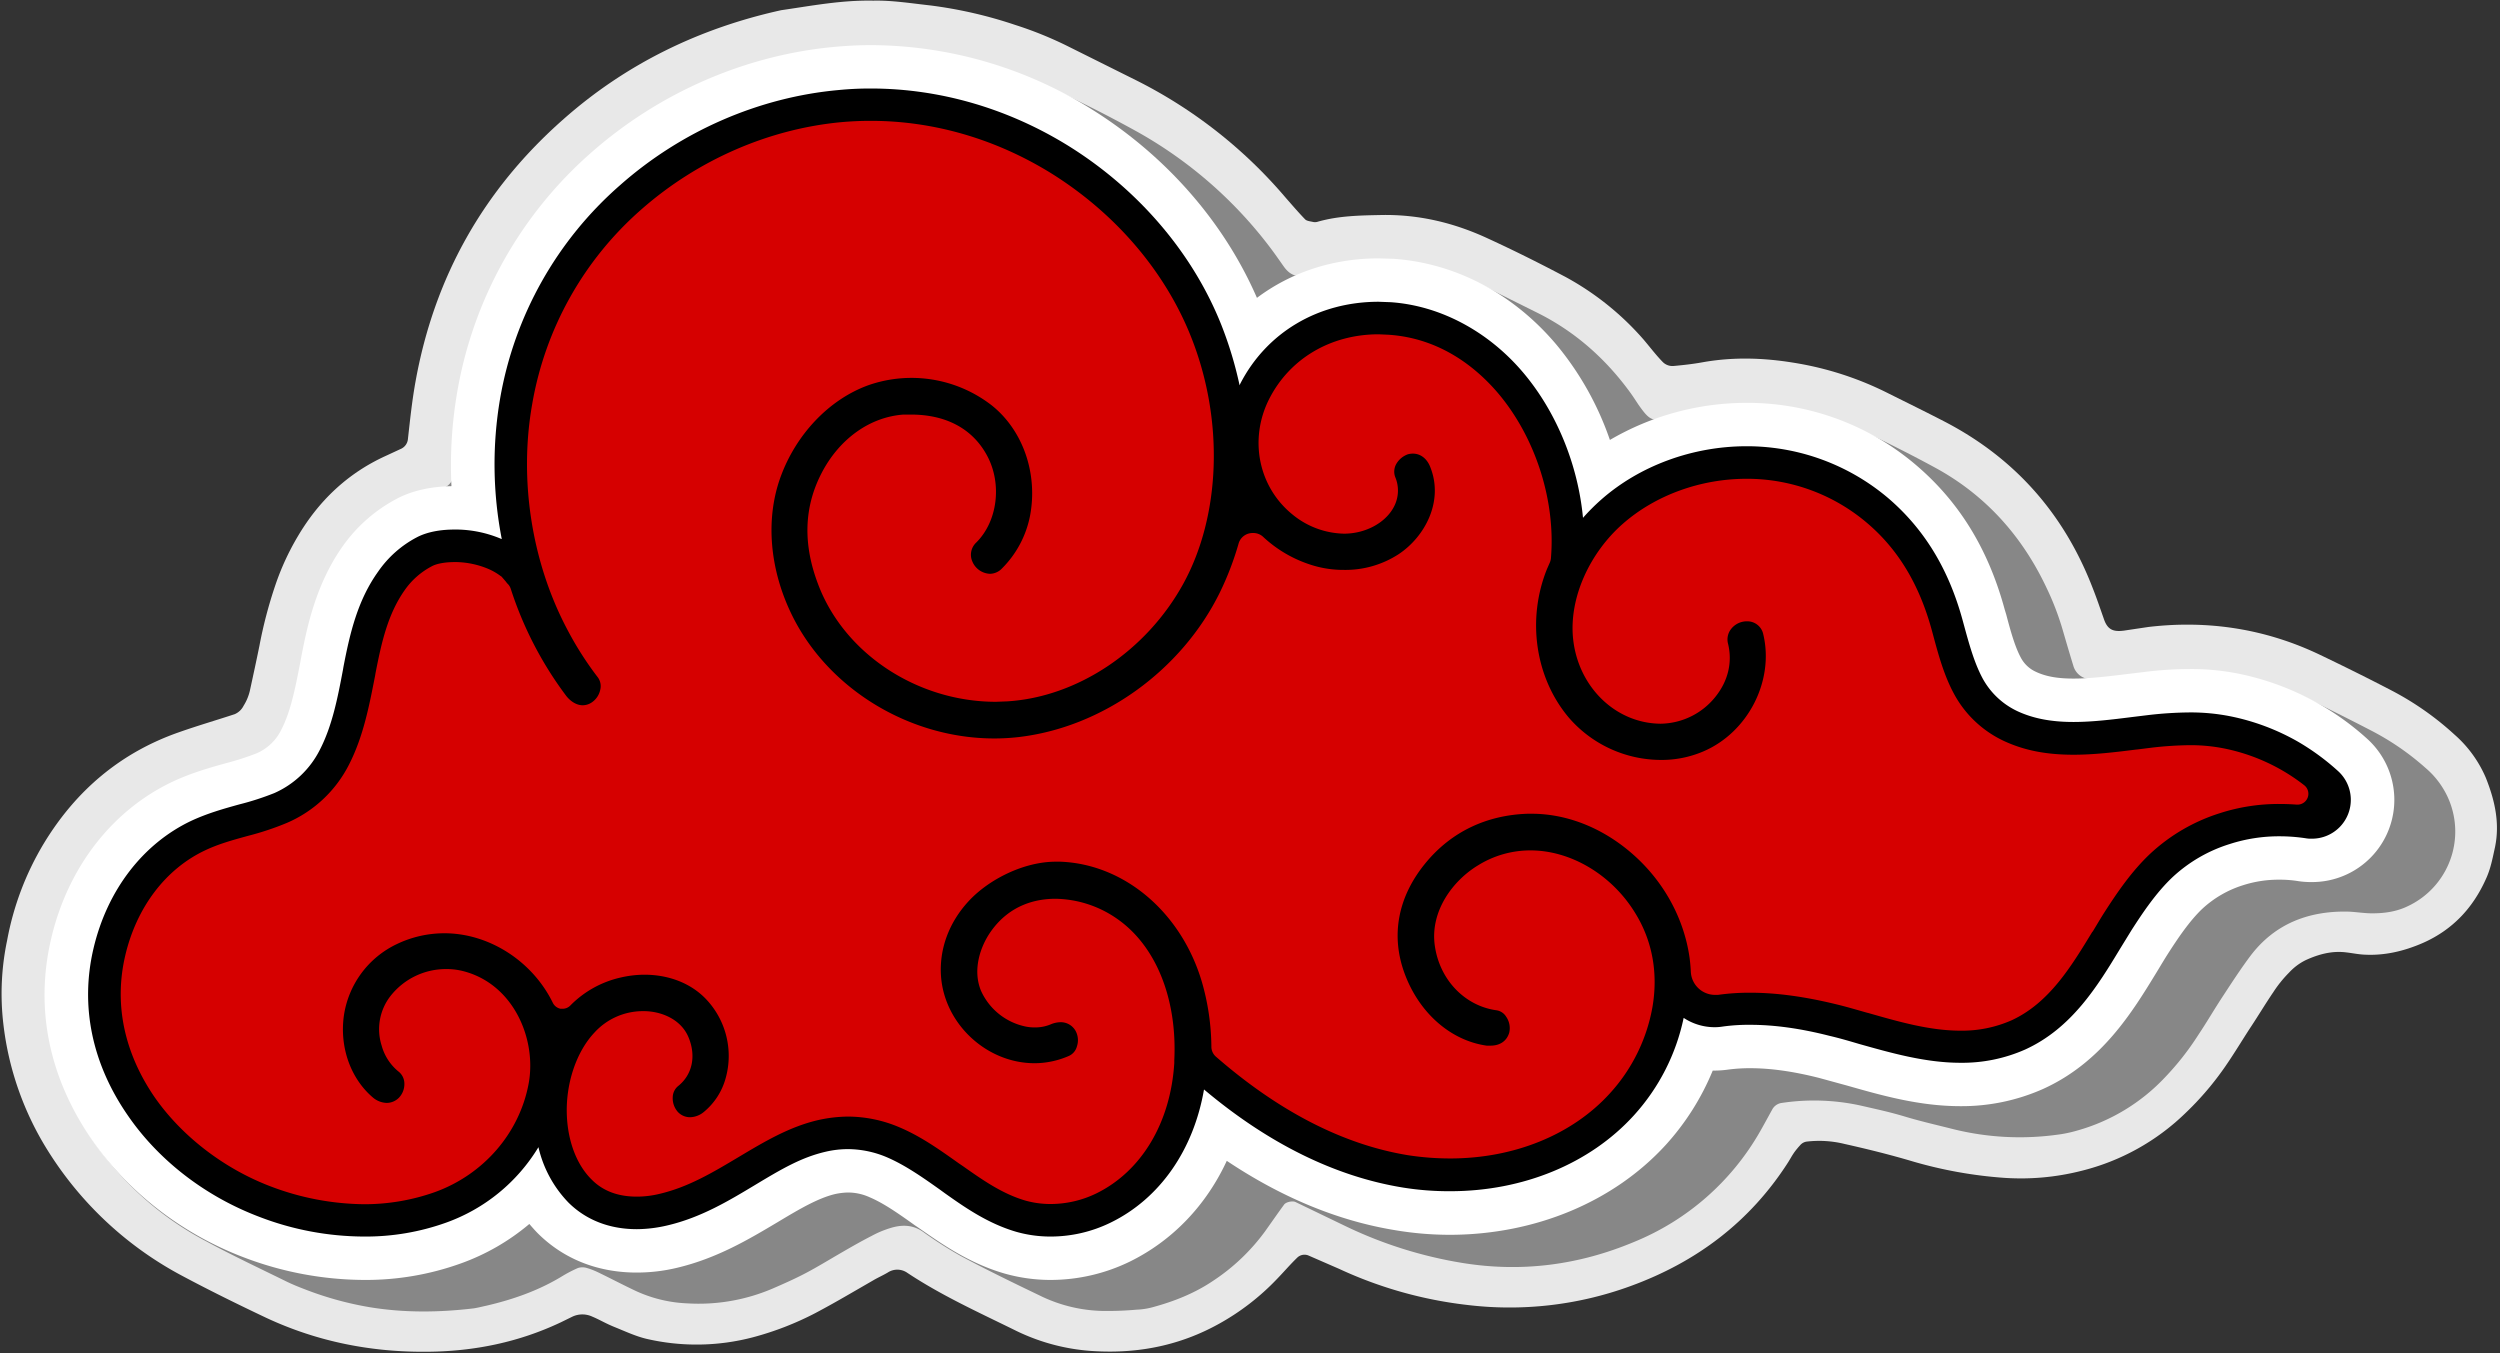
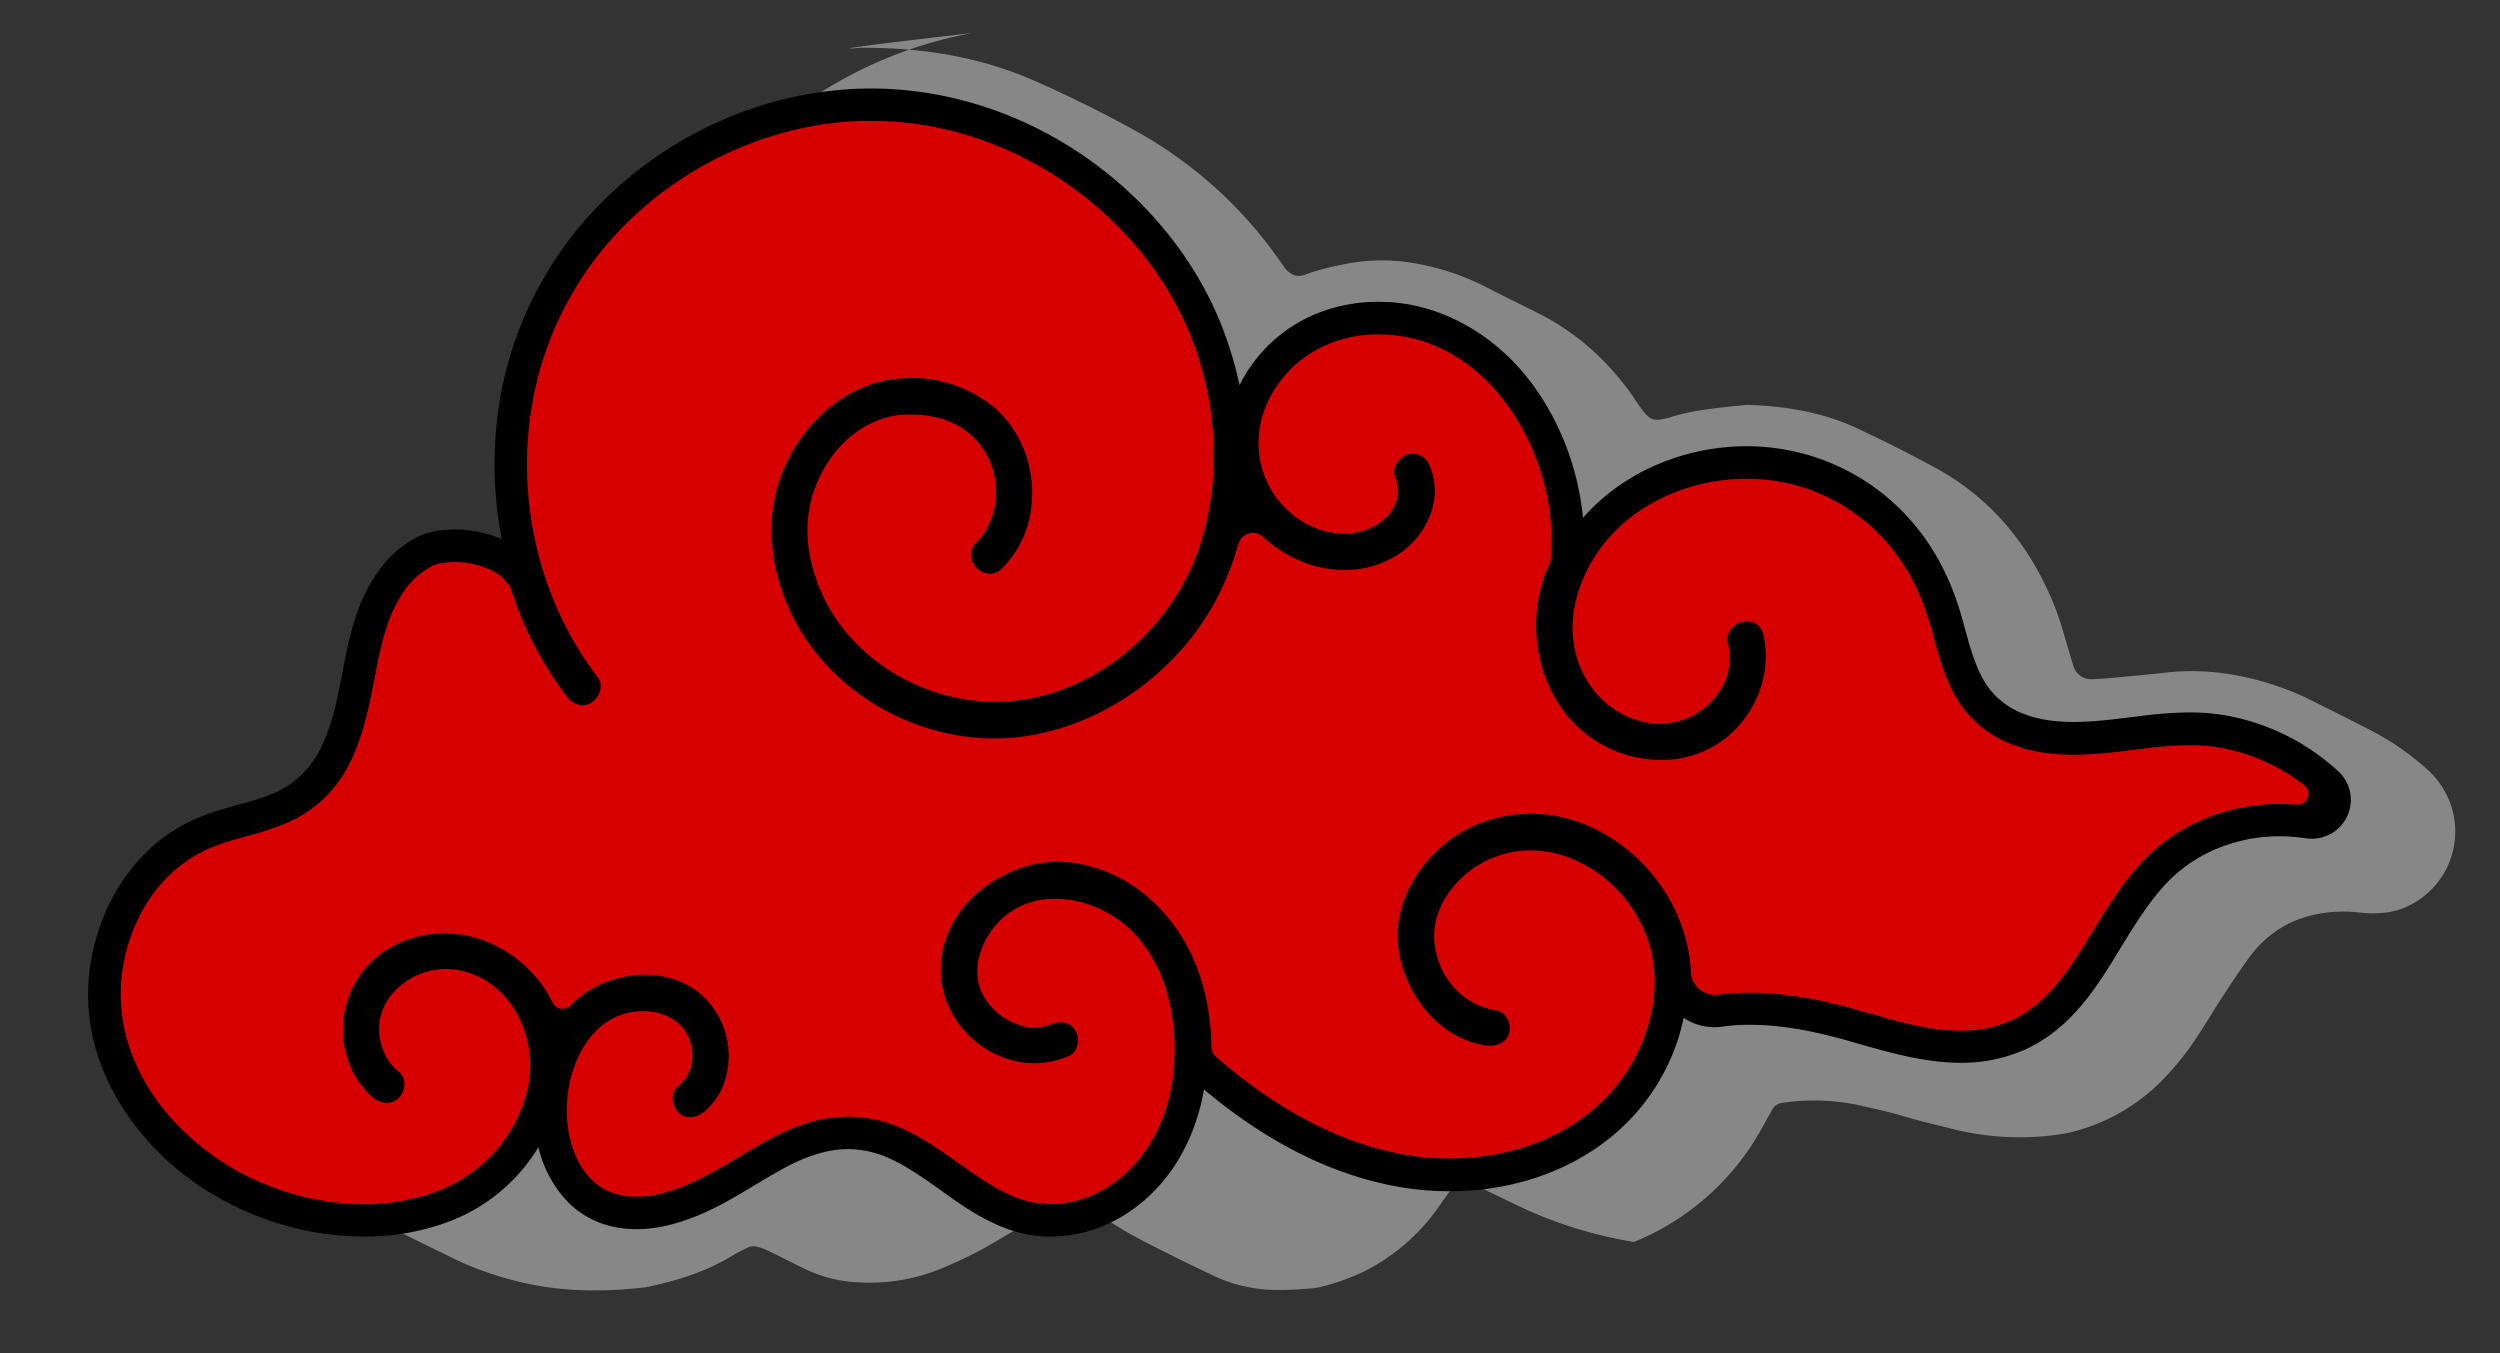
<svg xmlns="http://www.w3.org/2000/svg" data-name="DONE copy" height="623.8" preserveAspectRatio="xMidYMid meet" version="1.0" viewBox="-0.7 -0.3 1152.4 623.8" width="1152.4" zoomAndPan="magnify">
  <rect x="-0.7" y="-0.3" width="1152.4" height="623.8" fill="#333333" stroke="none" />
  <g id="change1_1">
-     <path d="M401.9,0c8.4-.2,17.2,1.2,26.2,2.2a202.6,202.6,0,0,1,39.2,9,171.9,171.9,0,0,1,24.8,10.1L523,36.7a219.3,219.3,0,0,1,69,54.2c2.9,3.3,5.8,6.7,8.9,9.9.8.8,2.3.9,3.6,1.2a4.1,4.1,0,0,0,1.9,0c9.9-2.9,20.1-3,30.4-3.2,17-.2,33,3.7,48.3,10.8,12.2,5.6,24.2,11.6,36.1,17.9a130.1,130.1,0,0,1,35.7,28.7c2.9,3.4,5.6,7,8.7,10.2a6.3,6.3,0,0,0,5.2,2c4.4-.4,8.9-.9,13.3-1.7,14-2.5,27.9-2.1,42,.2A148.5,148.5,0,0,1,869.7,181c8.6,4.3,17.2,8.5,25.7,12.9,32.7,16.9,55.4,42.7,68.6,77,1.9,4.8,3.5,9.6,5.2,14.4s4.4,5.7,9.1,5.1l11.4-1.7c27.3-3.2,53.6.8,78.5,12.6,11.5,5.5,23,11.2,34.3,17.1a135.6,135.6,0,0,1,28.2,19.9,55.4,55.4,0,0,1,14.5,20c4.1,10.3,6.5,20.8,4.2,31.9-1.1,5-2,10-4.2,14.7-6,13.4-15.4,23.4-28.9,29.4-8.9,3.9-18.2,6.1-28,5.4-2.5-.2-5-.7-7.6-1-6.6-.8-12.7.9-18.6,3.6a26.1,26.1,0,0,0-7.6,5.7,56.1,56.1,0,0,0-7.2,8.9c-3.6,5.3-6.9,10.8-10.4,16.1s-7.5,12-11.5,17.8a138.2,138.2,0,0,1-18.6,21.9,105,105,0,0,1-48,26.7,113.3,113.3,0,0,1-36.2,3.2,200.8,200.8,0,0,1-41.5-7.5c-10.4-3.1-20.9-5.7-31.6-8.1a49.1,49.1,0,0,0-17.1-1.1,4.8,4.8,0,0,0-3.3,1.7,36.1,36.1,0,0,0-2.5,3c-1.1,1.5-2,3.2-3,4.8-17.6,27.5-42.2,46-72.6,57.1a162.2,162.2,0,0,1-75.6,8.7,191.9,191.9,0,0,1-58.8-16.6l-14-6.1a4.8,4.8,0,0,0-5.4,1c-3.2,3.1-6.1,6.5-9.2,9.7a111.7,111.7,0,0,1-27.3,21c-17.3,9.5-35.8,13.3-55.4,12.4a94.1,94.1,0,0,1-38.7-10c-16.7-8.2-33.6-15.9-49.1-26.2a8,8,0,0,0-9-.1c-2.2,1.3-4.5,2.3-6.7,3.6l-11.6,6.7c-5,2.9-10,5.7-15.1,8.4a140,140,0,0,1-28.6,11.1,102,102,0,0,1-49.4.7c-4.9-1.2-9.6-3.4-14.3-5.3s-6.9-3.4-10.5-4.9a10.8,10.8,0,0,0-9.3.1l-5.1,2.5c-19.4,9.2-39.9,13.4-61.3,13.6-26,.3-50.9-4.6-74.5-15.6-13.3-6.3-26.5-12.8-39.4-19.7a163.2,163.2,0,0,1-61.1-57A140.1,140.1,0,0,1,.8,471.3a119.7,119.7,0,0,1,1.8-38.2,133.3,133.3,0,0,1,16.9-44.6c14.8-24.4,35.4-41.9,62.4-51.3,8.5-3,17.1-5.5,25.6-8.3a8.2,8.2,0,0,0,4.1-3.9,22.6,22.6,0,0,0,2.9-7c1.5-6.9,3-13.8,4.4-20.7a206.7,206.7,0,0,1,7.3-27.8,118.5,118.5,0,0,1,10.4-22.6c9.7-16.4,22.9-29,40.4-37l6.9-3.2a5.5,5.5,0,0,0,3.4-4.3c1-8.9,1.9-17.7,3.5-26.6q13-72.6,68.4-121.3C288.1,29,321.8,12.7,359.4,4.4,373.3,2.4,387.1-.3,401.9,0Z" fill="#e8e8e8" />
-   </g>
+     </g>
  <g id="change2_1">
-     <path d="M395.9,21.7c30.6-.1,56.8,4.7,81.8,15.9,15.7,7,31.2,14.7,46.3,23.1a197.8,197.8,0,0,1,60.4,52.6c2.3,3,4.5,6.2,6.7,9.3s5.4,5.4,9.8,3.7a107.2,107.2,0,0,1,16.6-4.5,86.6,86.6,0,0,1,36.2-.3,115.1,115.1,0,0,1,29,9.7c8.5,4.4,17.1,8.6,25.7,12.9,16.9,8.5,30.7,20.7,41.9,35.9,1.5,2,2.9,4.2,4.3,6.3,5.4,7.6,6.5,8.2,16.1,5.3s21.3-4,32.1-5.1a25.4,25.4,0,0,1,3.9-.1c16.7.7,33.1,3.5,48.4,10.6,12.1,5.7,24.1,11.7,35.9,18.1,23.3,12.6,40.2,31.4,51.5,55.2a127.2,127.2,0,0,1,7.6,19.7c1.6,5.5,3.2,11,4.9,16.5a8.5,8.5,0,0,0,8.5,6.3l5.8-.3c9.5-.9,19.1-1.7,28.6-2.8,19.5-2.1,38.2,1.2,56.4,8.2,2.4,1,4.8,1.9,7.1,3,10.3,5.1,20.6,10.2,30.8,15.5a121.1,121.1,0,0,1,25.3,17.4,38.7,38.7,0,0,1,7.5,8.6,38,38,0,0,1-16.2,55.2c-5.3,2.5-11.1,3.2-16.9,3.1-3.8-.1-7.6-.8-11.4-.8-17.7-.1-32.7,5.9-43.6,20.1-4.6,6.1-8.8,12.6-13,19s-7.4,12-11.3,17.8a126.6,126.6,0,0,1-15.4,19.6,88.2,88.2,0,0,1-40.6,24.5,59,59,0,0,1-9.3,1.9,127.2,127.2,0,0,1-47.6-2.6c-7.5-1.9-15-3.6-22.3-5.8s-13.6-3.5-20.5-5.1a100.2,100.2,0,0,0-36.2-1.2,5.8,5.8,0,0,0-4.5,3.1c-1.9,3.4-3.7,6.8-5.6,10.1a118.2,118.2,0,0,1-58.1,50.9c-25.3,10.6-51.6,14.1-78.9,9.7a197.1,197.1,0,0,1-54.7-17.3l-22.4-10.8c-1.4-.7-4.5,0-5.3,1.2-3,4.1-5.9,8.3-8.9,12.5a92.8,92.8,0,0,1-23.5,22.4c-8.5,5.8-18,9.6-27.9,12.3a32.6,32.6,0,0,1-7.6,1.2c-4.4.4-8.9.6-13.4.6a68.7,68.7,0,0,1-31.5-7.2c-12.1-5.8-24.2-11.7-36-18a185.1,185.1,0,0,1-17.8-11.4c-4.7-3.2-9.6-3.2-14.6-1.7a46.4,46.4,0,0,0-8.9,3.7c-5.1,2.6-10.1,5.5-15.1,8.4s-9.9,5.9-15,8.6-10.3,5-15.6,7.3a86.7,86.7,0,0,1-39.3,6.8,62.8,62.8,0,0,1-24.1-5.9c-5.7-2.7-11.4-5.7-17.2-8.5a33.9,33.9,0,0,0-5.3-2,7,7,0,0,0-3.8.1,62.4,62.4,0,0,0-6.8,3.5c-11,6.8-23,11-35.5,13.9-1.9.4-3.8.9-5.7,1.2-15.9,1.9-31.9,2.1-47.8-.5a152.7,152.7,0,0,1-29.6-8.1c-2.9-1.1-5.9-2.3-8.8-3.7-12.6-6.2-25.4-12.2-37.7-18.9a143.8,143.8,0,0,1-46.6-39.4,123.2,123.2,0,0,1-19.9-36.9c-12.2-37.4-6.4-72,16.2-103.9,11-15.5,25.9-26.4,43.7-33.2,4.7-1.8,9.7-3.2,14.6-4.7s9.8-2.8,14.6-4.6a24.5,24.5,0,0,0,14.8-14.2,74.7,74.7,0,0,0,4.8-14.5c1.3-6.9,2.7-13.8,4.1-20.7a176.5,176.5,0,0,1,7.3-25.8,102.3,102.3,0,0,1,8.6-17.2,71.6,71.6,0,0,1,19.5-20.8c6.3-4.5,13.1-8.1,20.9-9.2,3.1-.5,6.4-1,9.1-2.8a7.7,7.7,0,0,0,2.3-2.8,9.8,9.8,0,0,0,.6-3.8c.2-2.5.2-5.1.2-7.7,1.2-63.6,34.6-123.5,92.5-158.9a195.8,195.8,0,0,1,67.7-25.9C378.8,22.8,389.1,22.4,395.9,21.7Z" fill="#878787" />
+     <path d="M395.9,21.7c30.6-.1,56.8,4.7,81.8,15.9,15.7,7,31.2,14.7,46.3,23.1a197.8,197.8,0,0,1,60.4,52.6c2.3,3,4.5,6.2,6.7,9.3s5.4,5.4,9.8,3.7a107.2,107.2,0,0,1,16.6-4.5,86.6,86.6,0,0,1,36.2-.3,115.1,115.1,0,0,1,29,9.7c8.5,4.4,17.1,8.6,25.7,12.9,16.9,8.5,30.7,20.7,41.9,35.9,1.5,2,2.9,4.2,4.3,6.3,5.4,7.6,6.5,8.2,16.1,5.3s21.3-4,32.1-5.1a25.4,25.4,0,0,1,3.9-.1c16.7.7,33.1,3.5,48.4,10.6,12.1,5.7,24.1,11.7,35.9,18.1,23.3,12.6,40.2,31.4,51.5,55.2a127.2,127.2,0,0,1,7.6,19.7c1.6,5.5,3.2,11,4.9,16.5a8.5,8.5,0,0,0,8.5,6.3l5.8-.3c9.5-.9,19.1-1.7,28.6-2.8,19.5-2.1,38.2,1.2,56.4,8.2,2.4,1,4.8,1.9,7.1,3,10.3,5.1,20.6,10.2,30.8,15.5a121.1,121.1,0,0,1,25.3,17.4,38.7,38.7,0,0,1,7.5,8.6,38,38,0,0,1-16.2,55.2c-5.3,2.5-11.1,3.2-16.9,3.1-3.8-.1-7.6-.8-11.4-.8-17.7-.1-32.7,5.9-43.6,20.1-4.6,6.1-8.8,12.6-13,19s-7.4,12-11.3,17.8a126.6,126.6,0,0,1-15.4,19.6,88.2,88.2,0,0,1-40.6,24.5,59,59,0,0,1-9.3,1.9,127.2,127.2,0,0,1-47.6-2.6c-7.5-1.9-15-3.6-22.3-5.8s-13.6-3.5-20.5-5.1a100.2,100.2,0,0,0-36.2-1.2,5.8,5.8,0,0,0-4.5,3.1c-1.9,3.4-3.7,6.8-5.6,10.1a118.2,118.2,0,0,1-58.1,50.9a197.1,197.1,0,0,1-54.7-17.3l-22.4-10.8c-1.4-.7-4.5,0-5.3,1.2-3,4.1-5.9,8.3-8.9,12.5a92.8,92.8,0,0,1-23.5,22.4c-8.5,5.8-18,9.6-27.9,12.3a32.6,32.6,0,0,1-7.6,1.2c-4.4.4-8.9.6-13.4.6a68.7,68.7,0,0,1-31.5-7.2c-12.1-5.8-24.2-11.7-36-18a185.1,185.1,0,0,1-17.8-11.4c-4.7-3.2-9.6-3.2-14.6-1.7a46.4,46.4,0,0,0-8.9,3.7c-5.1,2.6-10.1,5.5-15.1,8.4s-9.9,5.9-15,8.6-10.3,5-15.6,7.3a86.7,86.7,0,0,1-39.3,6.8,62.8,62.8,0,0,1-24.1-5.9c-5.7-2.7-11.4-5.7-17.2-8.5a33.9,33.9,0,0,0-5.3-2,7,7,0,0,0-3.8.1,62.4,62.4,0,0,0-6.8,3.5c-11,6.8-23,11-35.5,13.9-1.9.4-3.8.9-5.7,1.2-15.9,1.9-31.9,2.1-47.8-.5a152.7,152.7,0,0,1-29.6-8.1c-2.9-1.1-5.9-2.3-8.8-3.7-12.6-6.2-25.4-12.2-37.7-18.9a143.8,143.8,0,0,1-46.6-39.4,123.2,123.2,0,0,1-19.9-36.9c-12.2-37.4-6.4-72,16.2-103.9,11-15.5,25.9-26.4,43.7-33.2,4.7-1.8,9.7-3.2,14.6-4.7s9.8-2.8,14.6-4.6a24.5,24.5,0,0,0,14.8-14.2,74.7,74.7,0,0,0,4.8-14.5c1.3-6.9,2.7-13.8,4.1-20.7a176.5,176.5,0,0,1,7.3-25.8,102.3,102.3,0,0,1,8.6-17.2,71.6,71.6,0,0,1,19.5-20.8c6.3-4.5,13.1-8.1,20.9-9.2,3.1-.5,6.4-1,9.1-2.8a7.7,7.7,0,0,0,2.3-2.8,9.8,9.8,0,0,0,.6-3.8c.2-2.5.2-5.1.2-7.7,1.2-63.6,34.6-123.5,92.5-158.9a195.8,195.8,0,0,1,67.7-25.9C378.8,22.8,389.1,22.4,395.9,21.7Z" fill="#878787" />
  </g>
  <g id="change3_1">
-     <path d="M993.7,447.4c1.7-2.8,3.3-5.5,4.9-8,4.8-7.5,10.1-15.3,15.9-20.8a49.3,49.3,0,0,1,18.6-10.8,53.5,53.5,0,0,1,17-2.6,52.2,52.2,0,0,1,8.8.7,40.3,40.3,0,0,0,6,.4,37.9,37.9,0,0,0,25.4-66.2,125.6,125.6,0,0,0-58.8-29.8,111.3,111.3,0,0,0-22.9-2.2,170.6,170.6,0,0,0-21.2,1.4l-7.5.9c-8.9,1.1-17.3,2.1-24.8,2.1s-12.9-1-17.5-3.2a14.7,14.7,0,0,1-6.8-6.5c-2.7-5-4.7-12.2-6.7-19.8l-.7-2.3c-7.5-27.7-20.8-49.4-40.5-66.3a119.8,119.8,0,0,0-77.5-29h-1a124.8,124.8,0,0,0-63,17.1,139.6,139.6,0,0,0-24.8-44.1C696.8,135,670.2,121,641.7,119l-6.9-.2c-21.2,0-40.5,6.5-56.1,18.2-15.2-35-42.1-65.7-76.3-87A192.6,192.6,0,0,0,400.7,20.5c-5.5,0-11.1.3-16.6.8C343.3,25,303.5,42.2,272,69.9a189.2,189.2,0,0,0-61.9,110.3,199.4,199.4,0,0,0-2.7,43.6c-9.7.2-18.2,2.1-25.2,5.8a71.2,71.2,0,0,0-25,22c-12.7,18-16.6,38.4-19.2,51.8l-.2,1.2c-2.4,12.4-4.5,23.1-8.8,31.4a22.6,22.6,0,0,1-11.3,10.9,119.5,119.5,0,0,1-13.5,4.4c-7.6,2.1-16.3,4.5-25.3,8.7-27.9,13.2-48.3,39.5-56,72.3s-.7,64.5,18.7,92.7c16.7,24.2,41.6,43.5,70.1,54.3a157.1,157.1,0,0,0,55.5,10.4,129.2,129.2,0,0,0,44.5-7.6,102.3,102.3,0,0,0,31.6-18.2c1.3,1.5,2.6,3,4,4.4,11.9,11.8,27.6,18,45.5,18a79.4,79.4,0,0,0,18.6-2.2c18.5-4.4,33.2-13.2,46.3-21,10-6,18.6-11.1,26.6-13a30.6,30.6,0,0,1,5.9-.7,24.1,24.1,0,0,1,10,2.2c6.4,2.7,13.4,7.6,20.8,12.9l2.2,1.5c10.2,7.1,22.8,16,39,20.7a77.5,77.5,0,0,0,21.5,3,83.6,83.6,0,0,0,36.3-8.4c19.8-9.7,35.3-26,44.8-46.5,25.3,16.9,51.3,27.7,77.8,32a152.1,152.1,0,0,0,25.2,2.1c39.2-.1,75.4-15.2,99.4-41.5a117.1,117.1,0,0,0,21.6-34.2h.9a47.4,47.4,0,0,0,6.5-.5,77.4,77.4,0,0,1,9.9-.6c9.2,0,19.6,1.4,31.8,4.5l12.8,3.5c15.5,4.4,33.1,9.5,52.3,9.5a92.3,92.3,0,0,0,38-7.9C968.2,489.4,982.3,466.1,993.7,447.4Z" fill="#fff" />
-   </g>
+     </g>
  <g id="change4_1">
    <path d="M976.6,437l5.1-8.3c5.5-8.6,11.6-17.6,19.1-24.7a68.5,68.5,0,0,1,26.2-15.2,73.9,73.9,0,0,1,23.1-3.6,80.8,80.8,0,0,1,12,.9,13.2,13.2,0,0,0,2.8.2,17.9,17.9,0,0,0,12-31.3,108.8,108.8,0,0,0-18.3-13.4,104.4,104.4,0,0,0-31.1-11.7,94,94,0,0,0-18.9-1.8,175.4,175.4,0,0,0-18.9,1.2l-7.4.9c-9.5,1.2-18.5,2.3-27.2,2.3-10.3,0-18.6-1.6-25.9-5a35.4,35.4,0,0,1-16-15.1c-3.8-7.1-6.1-15.4-8.5-24.2l-.6-2.2c-6.4-23.7-17.6-42.2-34.2-56.5a100.8,100.8,0,0,0-64.6-24.1h-.9c-24.9,0-49.3,9-67,24.6a95.1,95.1,0,0,0-8.4,8.4c-2.3-24.3-12.1-48.7-27.7-67.1s-37.6-30.7-61-32.3l-5.5-.2c-27.8,0-51.6,14.1-63.8,37.8l-.3.7a177.2,177.2,0,0,0-8.4-27.8C549.1,116.3,524,87,491.9,67,464,49.7,432.5,40.5,400.7,40.5a146.6,146.6,0,0,0-14.8.7C349.3,44.5,313.5,60,285.2,85a168.8,168.8,0,0,0-55.4,98.6,179.9,179.9,0,0,0,.8,64.6l-.5-.2a54.3,54.3,0,0,0-19.7-4.2h-1.6c-4.8,0-11.7.6-17.4,3.6a49.7,49.7,0,0,0-17.8,15.8c-9.5,13.3-13,28.4-16,44l-.2,1.2c-2.5,13.3-5,25.9-10.6,36.8a42.9,42.9,0,0,1-21.1,20.1,126.8,126.8,0,0,1-16.1,5.2c-7.2,2-14.7,4.1-22.2,7.6-22.3,10.6-38.7,32-45,58.8s-.5,53.3,15.7,76.8c14.3,20.9,35.9,37.5,60.7,46.9a135.5,135.5,0,0,0,48.4,9.1,109.8,109.8,0,0,0,37.7-6.4,82.1,82.1,0,0,0,42.6-34.8,54.1,54.1,0,0,0,13.9,25.6c8.1,8,18.9,12.2,31.4,12.2a62.3,62.3,0,0,0,14-1.7c15.5-3.6,28.3-11.3,40.6-18.7s21.3-12.7,32.5-15.3a45.3,45.3,0,0,1,10.3-1.2,46.5,46.5,0,0,1,17.8,3.7c8.4,3.6,16.3,9.1,24.6,15l2.2,1.6c9.3,6.6,19.9,14,32.9,17.8a57.7,57.7,0,0,0,16,2.2,63,63,0,0,0,27.5-6.4c22.8-11.1,38.3-33.6,43.1-61.4,29.6,24.9,60.4,40.1,91.6,45.2a132.9,132.9,0,0,0,21.9,1.7c33.6,0,64.4-12.7,84.6-34.9a96,96,0,0,0,23-45,25.9,25.9,0,0,0,14.3,4.3,23.1,23.1,0,0,0,3.7-.3,86.6,86.6,0,0,1,12.7-.8c10.9,0,22.9,1.6,36.6,5.1,4.3,1,8.8,2.3,13.5,3.7,14.3,4,30.4,8.7,46.8,8.7a71.6,71.6,0,0,0,29.8-6.1C954.3,473.7,966.2,454.2,976.6,437Z" />
  </g>
  <g id="change5_1">
    <path d="M963.8,429.2h.1c1.7-2.8,3.4-5.7,5.1-8.4,6.1-9.5,12.8-19.4,21.5-27.6a84.2,84.2,0,0,1,31.9-18.6,88.2,88.2,0,0,1,27.7-4.3c2.6,0,5.3.1,7.9.3h.4a5,5,0,0,0,3.1-8.9,88.2,88.2,0,0,0-37-17,78.8,78.8,0,0,0-15.9-1.5,165.2,165.2,0,0,0-17.1,1.1l-7.2.9h-.2c-9.5,1.2-19.4,2.4-29,2.4-12.6,0-22.8-2-32.2-6.4A50.3,50.3,0,0,1,900,319.5c-4.6-8.5-7.2-18.1-9.7-27.4l-.6-2.2c-5.7-20.7-15.3-36.8-29.6-49a85.4,85.4,0,0,0-55-20.5h-.7c-21.3,0-42.1,7.6-57.1,20.8s-24.7,33.7-22.9,52.6c2.2,22.4,19.5,39.3,40.3,39.5h.2a32.9,32.9,0,0,0,25.3-12.6c5.7-7.2,7.7-15.7,5.7-24.1a7.8,7.8,0,0,1,1.4-7,9.2,9.2,0,0,1,7.3-3.5,7.5,7.5,0,0,1,7.5,6c5.1,21.4-7,45.2-27.7,54A48.7,48.7,0,0,1,765,350a56.3,56.3,0,0,1-42.7-19.7c-15.4-18.4-19.2-45.2-9.9-68.3l1.4-3.2a7.5,7.5,0,0,0,.4-1.6c2.3-26.5-7-55.7-24.3-76.2-9.7-11.4-26.3-25.4-50.6-27l-4.5-.2c-22,0-40.9,11.1-50.4,29.7s-5.1,40.9,11.1,53.7a38.6,38.6,0,0,0,23.3,8.5,29.8,29.8,0,0,0,7.3-.9c7.1-1.8,13-6.1,15.8-11.6a16,16,0,0,0,.5-13.7,7.2,7.2,0,0,1,.4-5.7,10.1,10.1,0,0,1,5.5-4.7,9.1,9.1,0,0,1,2.3-.3c3.5,0,6.5,2.3,8,6.2,6.3,15.8-2.5,32.1-14.5,40.1a45,45,0,0,1-25.3,7.3,48.7,48.7,0,0,1-15.7-2.5,58,58,0,0,1-21.4-12.6,6.6,6.6,0,0,0-4.8-1.9,6.7,6.7,0,0,0-6.7,5,137.6,137.6,0,0,1-8.5,22.2c-17.7,36.2-54.3,62.5-93.2,66.9a98.2,98.2,0,0,1-10.9.6c-39.2,0-76.8-23-93.4-57.2-10.2-21-12.1-44-5.1-63.3s22-35.6,40.4-42.3a60.3,60.3,0,0,1,57,9.3c14.4,11.5,21.3,31.5,17.6,50.9a47,47,0,0,1-12.9,24.2,7.8,7.8,0,0,1-5.6,2.5,9.2,9.2,0,0,1-8.1-5.7,7.7,7.7,0,0,1,1.8-8.7c9.8-9.7,12-26.9,5.1-39.9s-19.6-19.1-35.2-19.1h-3.4c-15.5,1.1-29.7,11.2-37.9,27.2s-8.3,32.9-1.6,50.7c11.9,32.1,45.7,54.5,82.1,54.5l5.2-.2c32.4-2,64.2-23.3,81.2-54.3s19-74.9,3.5-113.8c-12-30.2-34.9-56.9-64.4-75.3-25.5-15.8-54.2-24.2-83.2-24.2q-6.7,0-13.5.6c-33.4,3.1-66.1,17.3-92.1,40.1a153.8,153.8,0,0,0-50.5,90c-6.1,34.6-.3,72.3,15.9,103.2A152.7,152.7,0,0,0,275,312.1a6.9,6.9,0,0,1,1,5.5,9.3,9.3,0,0,1-4.1,6,7.5,7.5,0,0,1-4,1.2c-2.7,0-5.4-1.6-7.5-4.2A168.1,168.1,0,0,1,234.7,271a5.9,5.9,0,0,0-1.1-1.9,8.1,8.1,0,0,1-.9-1l-.3-.4-1.9-2.2-.6-.4a27.3,27.3,0,0,0-5.6-3.2,40.2,40.2,0,0,0-14.3-3.1h-1.2c-4.3,0-8.2.7-10.4,1.9a35.1,35.1,0,0,0-12.6,11.1c-7.7,11-10.6,23.8-13.4,38.2l-.2,1.2c-2.7,13.8-5.4,28-12,40.9A57.5,57.5,0,0,1,131.6,379a131,131,0,0,1-18,6c-6.9,1.9-13.5,3.7-19.8,6.7C75.6,400.3,62.2,418,57,440.3c-6.5,28,3.7,50.7,13.4,64.9,12.5,18.1,32.1,33.2,53.7,41.4a124.2,124.2,0,0,0,43.1,8.2h0a97,97,0,0,0,32.6-5.6c22.4-8.1,39-27.2,43.2-50.1,3.7-20.1-6.7-45.6-30-51.7a30.8,30.8,0,0,0-8-1,32.5,32.5,0,0,0-25.6,12.3,24.9,24.9,0,0,0-4.2,22.9,23.4,23.4,0,0,0,8,12.2,7.1,7.1,0,0,1,2.5,5.3,9.1,9.1,0,0,1-2.5,6.6,8,8,0,0,1-5.6,2.4,10.3,10.3,0,0,1-6.3-2.4C161,497,155.8,482.6,157.8,468a43.5,43.5,0,0,1,24.4-33.1,50.6,50.6,0,0,1,22-5c20.5,0,40.5,12.8,49.9,32a5.1,5.1,0,0,0,3.6,2.8h.9a5,5,0,0,0,3.5-1.4,47.1,47.1,0,0,1,23.3-13,49.3,49.3,0,0,1,10.9-1.3c11.4,0,21.5,4,28.4,11.2a38,38,0,0,1,9.1,36.5,30.6,30.6,0,0,1-10.1,15.6,10.3,10.3,0,0,1-6.3,2.4,7.7,7.7,0,0,1-5.6-2.4,9.5,9.5,0,0,1-2.4-6.8,6.9,6.9,0,0,1,2.4-5.1c6.6-5.2,8.5-13.8,4.9-22.5s-13.1-12.1-20.6-12.1h-.9a30.2,30.2,0,0,0-22,10c-8.3,8.9-13.2,23.5-12.6,38.1.5,12.1,4.6,22.8,11.4,29.5,5.2,5.3,12.2,7.9,20.8,7.9a44.5,44.5,0,0,0,10.6-1.3c13.2-3.1,24.4-9.8,36.3-16.9s23.4-14,36.8-17.1a64.8,64.8,0,0,1,13.7-1.6,60.8,60.8,0,0,1,23.6,4.9c10,4.2,18.8,10.5,27.4,16.6l2.2,1.5c8.8,6.2,17.9,12.6,28.5,15.7a42.5,42.5,0,0,0,11.8,1.6,48.3,48.3,0,0,0,21-4.9c20.8-10.2,34.2-32.6,35.9-60.1v-1.2c1.4-28.5-8.5-52.9-26.4-65.3a50.8,50.8,0,0,0-28.4-9.2c-8.7,0-20.9,2.6-29.7,15-4.9,6.9-8.6,17.7-4.6,27.4a29,29,0,0,0,20.6,16.5,20.2,20.2,0,0,0,4.3.4,18.5,18.5,0,0,0,7.2-1.4,12.1,12.1,0,0,1,4.4-1,7.8,7.8,0,0,1,7.1,4,9,9,0,0,1,.6,7.2,6.6,6.6,0,0,1-3.6,4.3,39.5,39.5,0,0,1-15.9,3.4c-21.9,0-41.3-17.8-43.1-39.7-1-12.6,3.5-25.1,12.8-35.1s25.4-18.1,40.1-18.1H488c29.7,1.1,56,23.5,65.4,55.7a110.7,110.7,0,0,1,4.3,29.5,6.1,6.1,0,0,0,2,4.6c28.9,25.2,58.7,40.6,88.6,45.5a127.1,127.1,0,0,0,19.5,1.5c29.4,0,56.2-10.9,73.5-29.9A79.6,79.6,0,0,0,761,464c2.7-15.6,0-30.5-7.8-43.2-10.7-17.7-29.7-29.1-48.4-29.1a45.6,45.6,0,0,0-24.2,6.9c-11.6,7-22.2,21.2-19.9,37.1s14,27.7,28.4,29.7a6.3,6.3,0,0,1,4.5,3,9.2,9.2,0,0,1,1.4,7.3c-1.1,3.8-4.2,6-8.6,6h-1.8c-16.4-2.3-30.9-14.8-37.7-32.9s-3-35.9,9.3-51,28.9-22.4,47.3-23h1.8c16.8,0,33.7,6.9,47.6,19.5s22.7,29.3,25.2,46.7c.3,2.2.5,4.5.6,6.7a11.2,11.2,0,0,0,11,10.6h1.5a103.6,103.6,0,0,1,14.9-1c12.1,0,25.3,1.8,40.3,5.5,4.5,1.1,9.2,2.5,13.8,3.8h.1c14,4,28.4,8.2,42.7,8.2a56.6,56.6,0,0,0,23.6-4.8C943.9,462,954,445.3,963.8,429.2Z" fill="#d60000" />
  </g>
</svg>